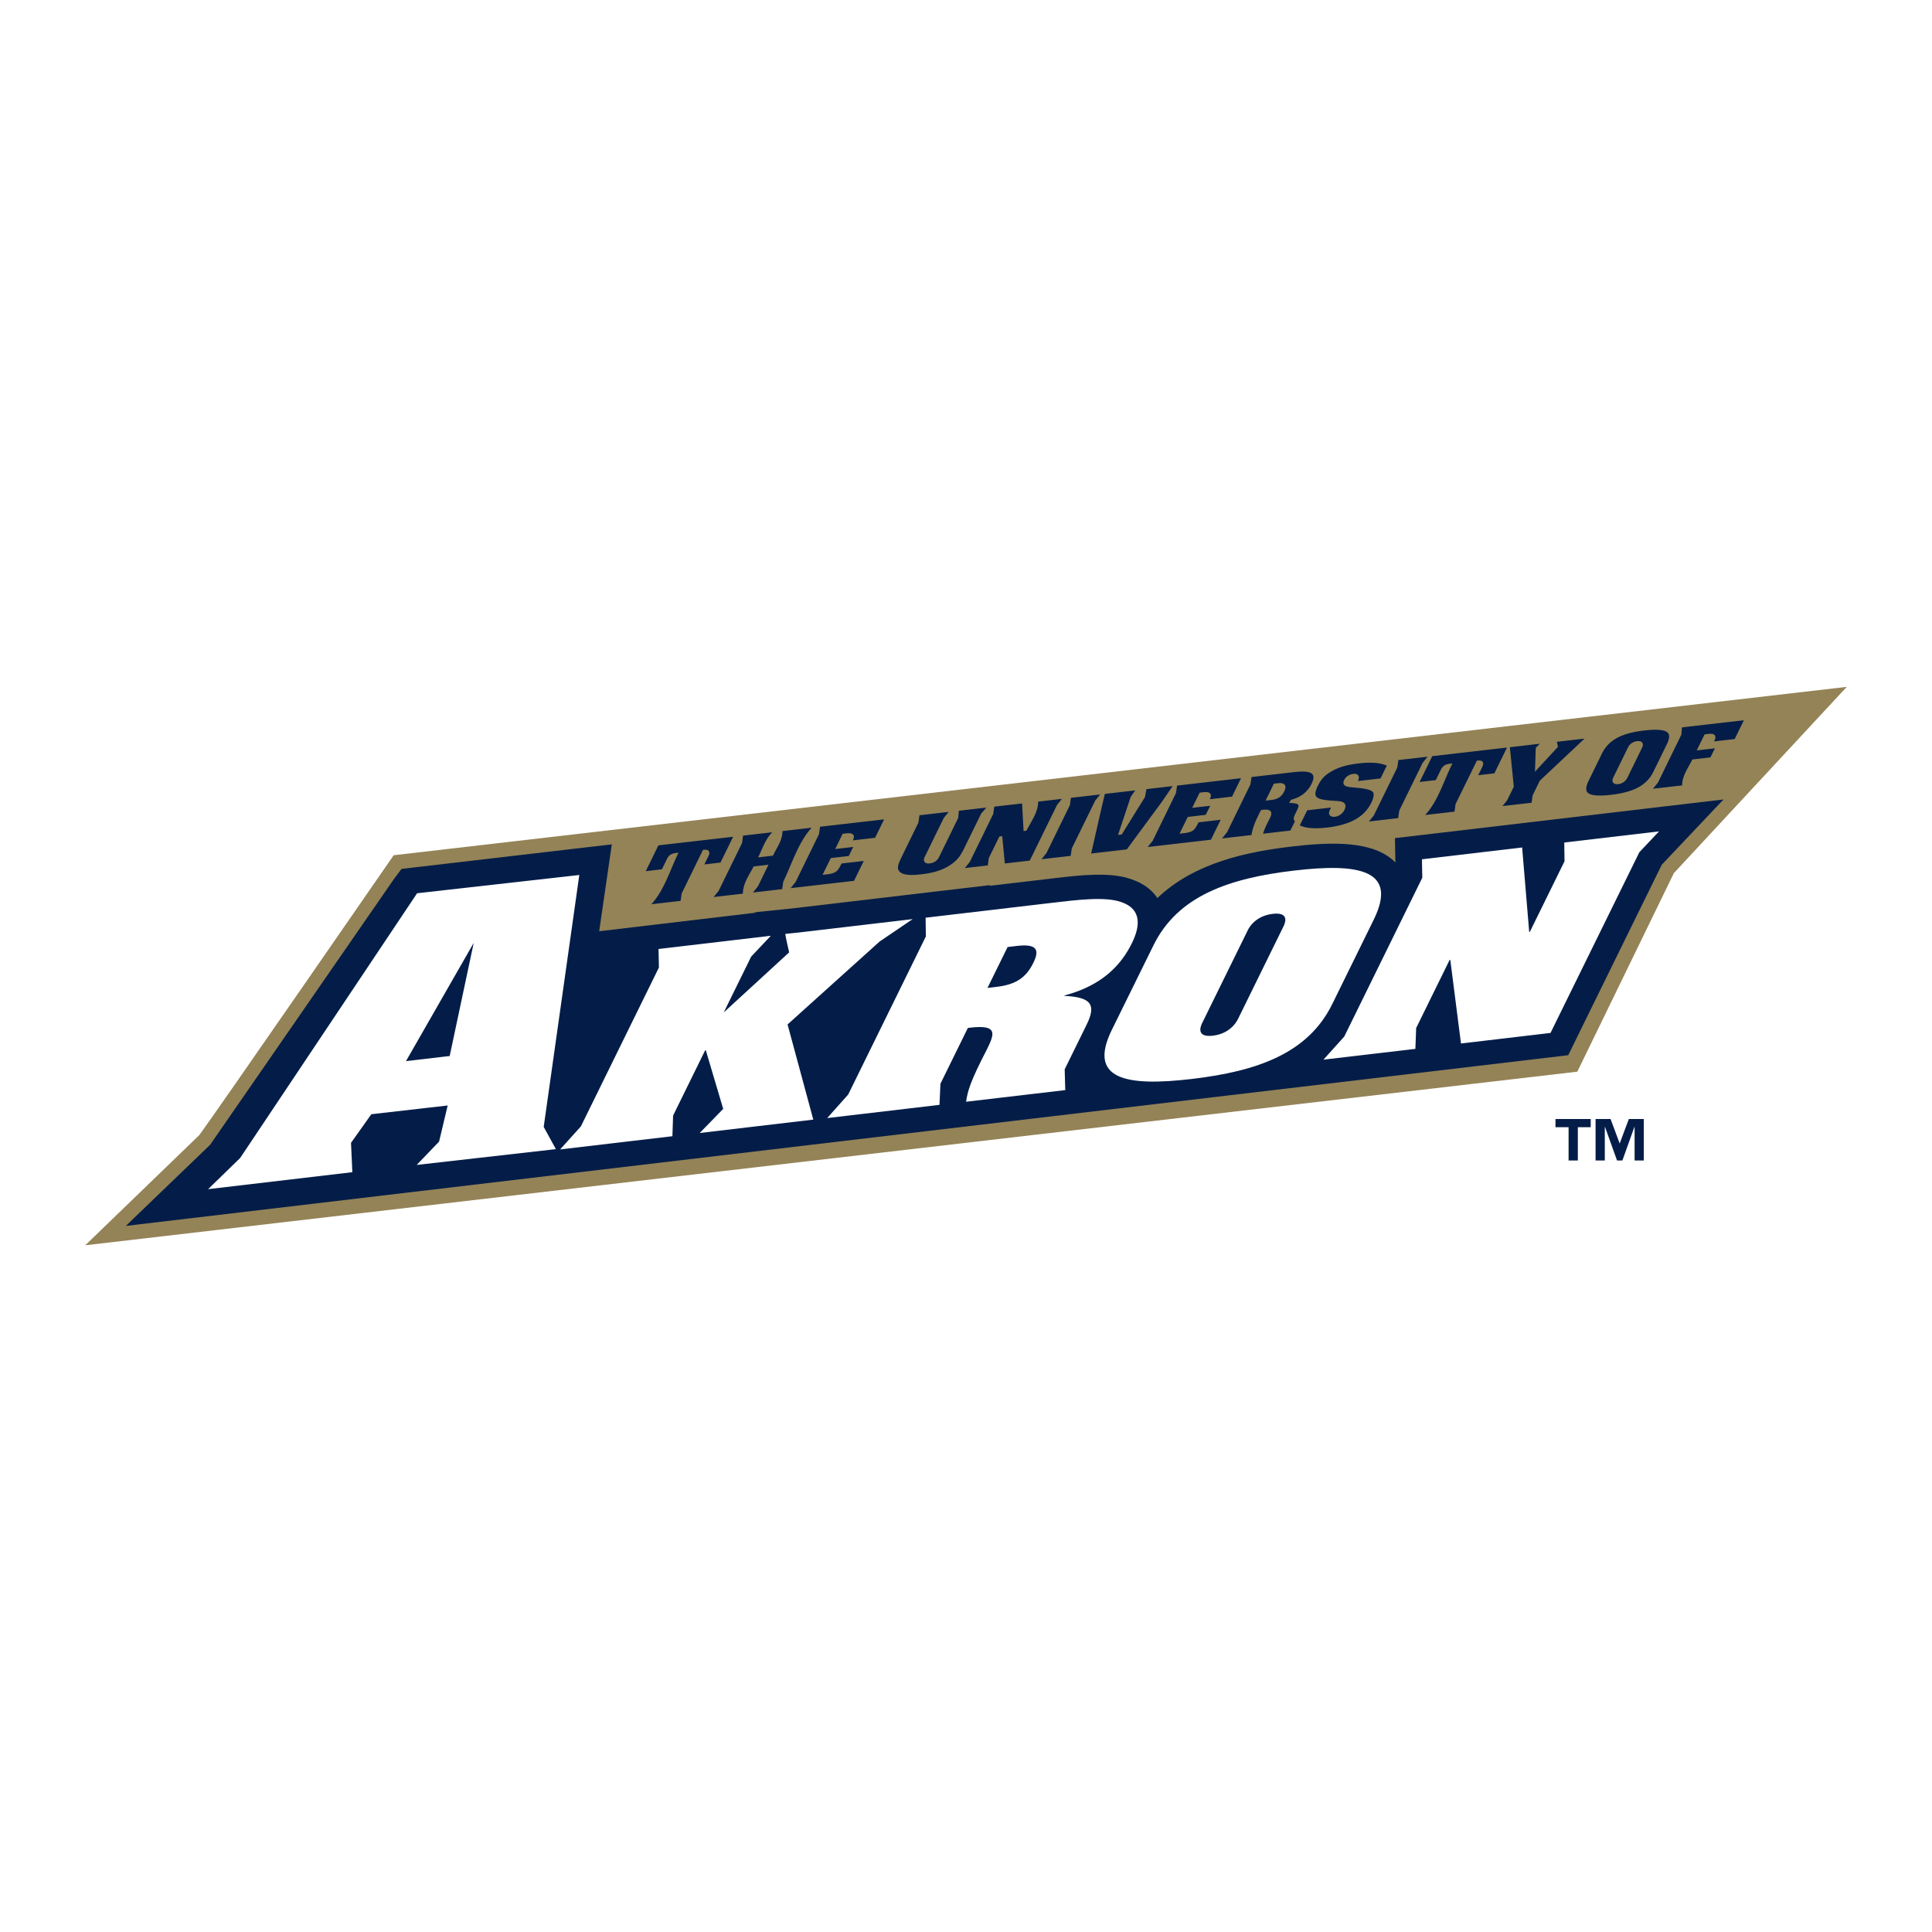
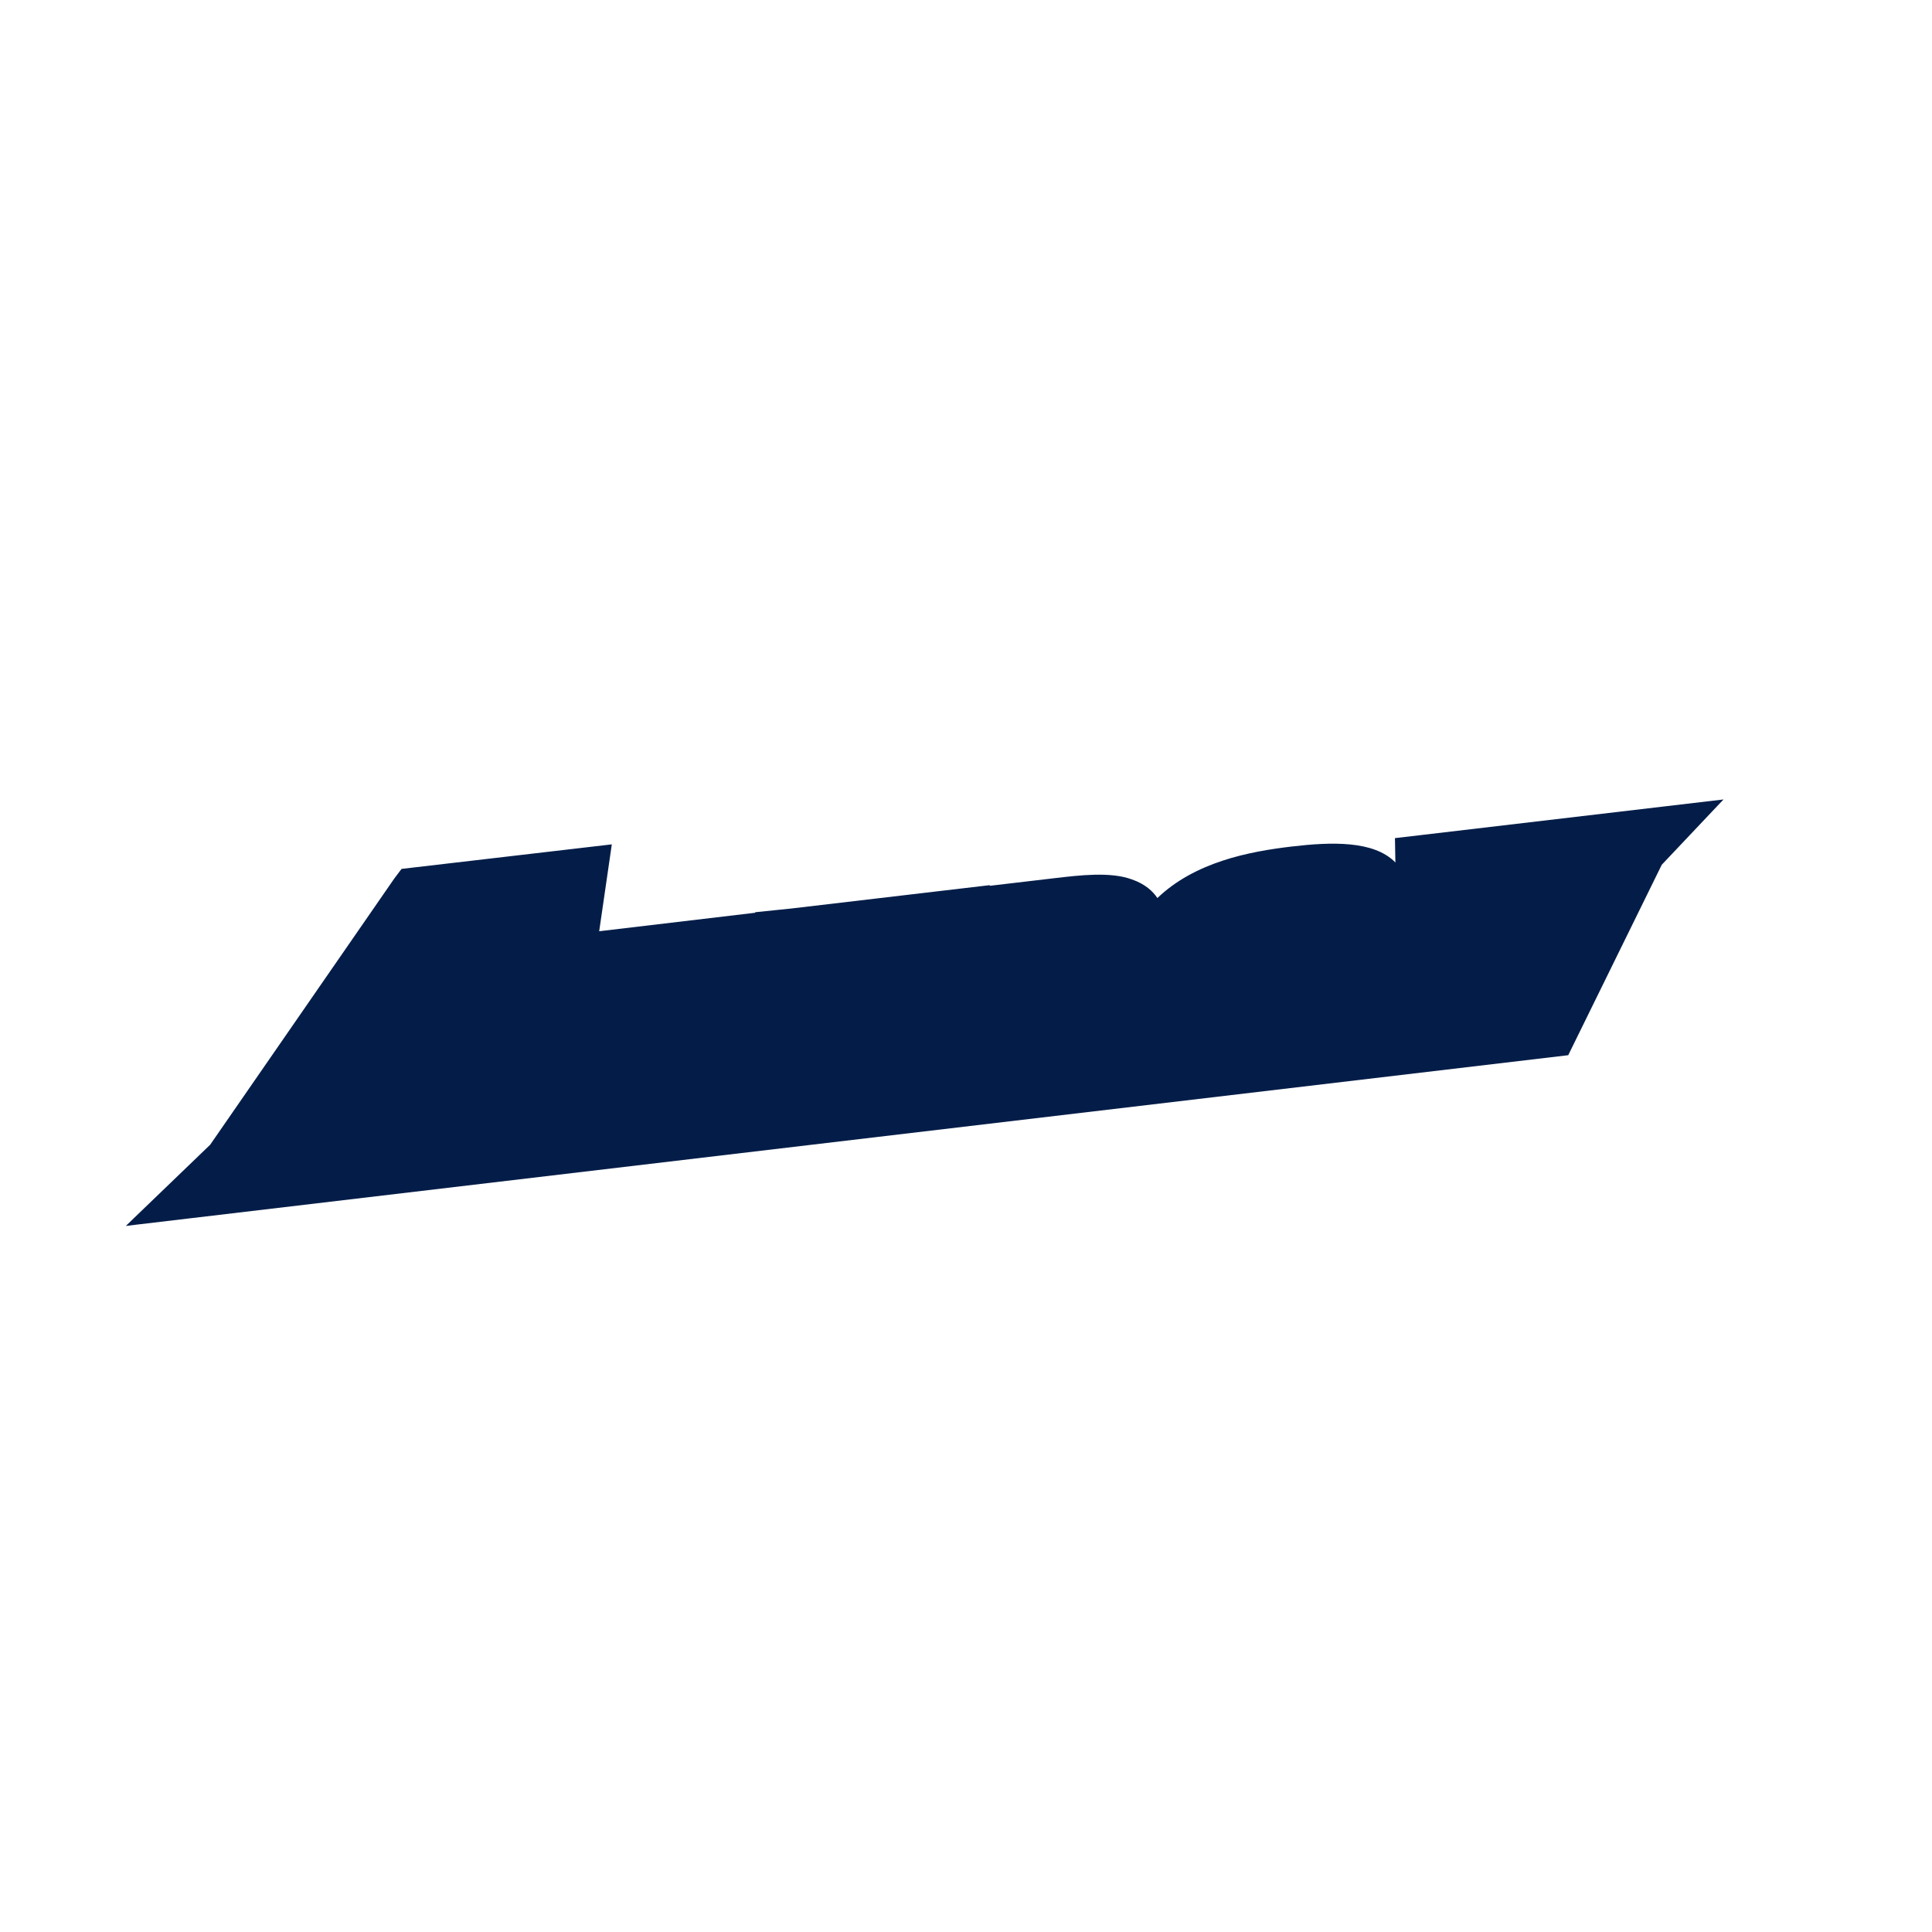
<svg xmlns="http://www.w3.org/2000/svg" width="2500" height="2500" viewBox="0 0 192.756 192.741">
-   <path fill="#fff" d="M0 192.741h192.756V0H0v192.741z" />
-   <path d="M39.276 85.32s-18.031 26.108-19.396 27.924l-11.376 10.99 148.865-17.32 9.633-19.809 17.25-18.584L39.276 85.32z" fill-rule="evenodd" clip-rule="evenodd" fill="#948357" />
  <path d="M141.637 83.324l-2.139.25-.326.038.008.326.035 1.93s.002.074.008.179c-2.148-2.213-6.416-2.059-10.35-1.596-4.297.506-9.654 1.556-13.402 5.14-.43-.652-1.197-1.395-2.553-1.863-2.137-.777-5.15-.422-7.812-.107-.01 0-.193.023-.193.023s-5.271.619-6.152.724l-.025-.062-19.803 2.331c.004-.002-1.219.125-1.219.125l-2.054.211-.311.032-.003.053-15.565 1.845 1.192-8.203.066-.465-.469.055-19.287 2.25-1.069.126-.154.018-.093.125-.618.818c-.008.011-17.938 25.933-18.382 26.578l-7.638 7.351-.775.75 1.069-.13 142.646-16.883.195-.022.084-.176 9.246-18.825 5.475-5.792.686-.722-.988.115-29.33 3.453z" fill-rule="evenodd" clip-rule="evenodd" fill="#041d48" />
-   <path d="M72.153 110.626l-1.733-5.846-.071.011-3.194 6.503-.069 2.059-11.203 1.318 2.069-2.294 7.789-15.859-.04-1.844 11.205-1.319-1.961 2.079-2.737 5.568 6.527-5.993s-.393-1.687-.387-1.841l1.282-.132 11.427-1.344-3.293 2.232-9.189 8.278 2.568 9.494-11.334 1.336 2.344-2.406zM124.434 92.92c.062-.144.65-1.532 2.547-1.752 1.893-.224 1.104 1.189 1.035 1.329l-4.447 9.052c-.064.141-.664 1.549-2.555 1.774-1.902.222-1.1-1.21-1.029-1.352l4.449-9.051zm12.628-1.181c2.428-4.945-1.447-5.655-7.961-4.887-6.518.767-11.607 2.531-14.029 7.477l-4.148 8.42c-2.426 4.949 1.443 5.658 7.967 4.893 6.516-.767 11.604-2.533 14.031-7.478l4.14-8.425zM141.213 104.64l-9.172 1.075 2.076-2.306 7.785-15.844-.035-1.841 9.996-1.178.705 8.425.065-.008 3.461-7.043-.028-1.869 9.454-1.11-1.961 2.078-8.864 18.03-8.933 1.055-1.065-8.34-.072.01-3.336 6.79-.076 2.076zM100.529 94.479l.928-.112c2-.234 2.277.393 1.646 1.677-.688 1.401-1.652 2.171-3.652 2.405l-.93.11 2.008-4.08zm-8.155-1.06l-7.751 15.777-2.095 2.347 11.205-1.319.094-2.107 2.735-5.564.375-.047c2.499-.247 2.346.518 1.569 2.104-1.741 3.349-1.962 4.252-2.119 5.303l9.894-1.161-.057-2.073 2.184-4.445c1-2.026.447-2.757-2.221-2.883l.023-.043c3.736-.99 5.641-3.018 6.717-5.21.9-1.821.91-3.425-1.039-4.099-1.598-.581-4.471-.22-6.748.048l-12.792 1.506.026 1.866zM54.246 112.416l.009-.062 3.542-25.063-16.183 1.822-17.641 26.394-.011.014-.013.016-3.184 3.098 14.388-1.693-.129-2.862-.004-.069.037-.047 1.944-2.738.048-.065.079-.011 7.539-.862-.063.254-.787 3.308-.012.051-.035.031-2.198 2.286 13.89-1.575-1.19-2.169-.026-.058zm-9.354-7.191l-.029.131-.13.01-3.868.455-.36.041.181-.317 6.577-11.481-2.371 11.161z" fill-rule="evenodd" clip-rule="evenodd" fill="#fff" />
-   <path d="M73.143 83.476l-7.456.859-1.259 2.576 1.609-.187.496-1.007c.157-.322.362-.551.854-.612l.312-.043c-.863 1.74-1.393 3.696-2.713 5.146l2.916-.334.105-.719.005-.026.011-.024 2.073-4.236.041-.082.093-.012c.173-.015.383-.015.489.14.105.147.036.341-.048.508l-.4.816 1.613-.188 1.259-2.575zM78.146 87.96c.837-1.694 1.469-3.882 2.83-5.386l-2.914.336c.015.92-.569 1.654-.945 2.454l-.093.009-1.084.126-.307.037c.443-.857.715-1.821 1.422-2.509l-2.917.335-.102.713-.004.028-.011.025-2.319 4.736-.009.017-.009.014-.484.596 2.918-.338c.006-1.01.617-1.846 1.073-2.712l.092-.014 1.08-.123.307-.034-1.047 2.142-.008.015-.011.017-.481.595 2.915-.337.104-.714.004-.028zM81.818 82.477l-.105.715-.004.027-.01.022-2.317 4.737-.009.017-.013.015-.48.594 6.324-.729.975-1.988-2.218.255-.067.132-.017.03c-.282.56-.447.812-1.334.916l-.17.021-.305.035.133-.276.647-1.313.038-.081.091-.013 1.704-.195.442-.905-1.488.171-.306.034.136-.275.565-1.16.04-.084.092-.008.172-.022c.401-.044.674-.036.801.141.107.152.046.344-.048.546l2.218-.254.902-1.84-6.389.735zM97.877 81.194l.012-.02.011-.014.51-.597-2.739.317-.076.706-.005.03-.013.023-1.895 3.875c-.077.163-.327.55-.919.62-.096.009-.384.042-.522-.153-.06-.085-.107-.238.015-.486l1.894-3.873.006-.015.014-.017.48-.596-2.915.338-.104.714-.006.027-.011.024s-1.731 3.537-1.729 3.537c-.349.754-.428 1.116-.025 1.413.438.319 1.381.252 2.055.175.745-.087 1.712-.246 2.586-.741.974-.553 1.296-1.074 1.645-1.751l1.731-3.536zM105.461 80.304l.012-.016.48-.594-2.375.276c0 1.063-.723 2.012-1.166 2.898l-.09.011-.021.002-.176.025-.012-.182-.139-2.57-2.775.316-.104.719-.004.026-.014.022-2.316 4.736-.009.016-.014.018-.479.592 2.292-.261.102-.718.004-.025.012-.024.998-2.04.043-.083.088-.01.025-.001.168-.018.016.169.244 2.554 2.49-.288 2.709-5.533.011-.017zM106.744 80.304l-.006.03-.011.02-2.317 4.738-.008.017-.013.017-.479.594 2.912-.338.106-.712.006-.027.009-.025 2.321-4.737.006-.016.011-.015.483-.594-2.92.337-.1.711zM114.242 79.477l-.004.032-.016.026-2.264 3.643-.045.068-.078.011-.021.002-.266.033.082-.252 1.174-3.519.006-.021.014-.021.439-.629-3.033.349-.383 1.63-.984 4.32 3.559-.412c.391-.535 3.42-4.635 3.418-4.634l1.156-1.682-2.615.302-.139.754zM119.576 82.036c-.027.059-.064.131-.064.131l-.02.03c-.283.563-.443.812-1.336.918l-.168.018-.303.037.131-.279.645-1.31.043-.083.088-.012 1.701-.195.449-.906-1.49.171-.307.034.133-.273.57-1.16.041-.081.092-.012.168-.019c.404-.048.678-.041.799.136.113.152.051.344-.041.549l2.215-.257.896-1.839-6.385.737-.1.716-.004.025-.014.025-2.309 4.735-.012.018-.012.013-.482.596 6.314-.728.975-1.993-2.213.258zM128.893 80.114l-.273-.016.135-.236.012-.016.037-.059.066-.018c.941-.253 1.594-.776 1.994-1.593.168-.344.221-.625.145-.813-.049-.132-.16-.227-.34-.294-.434-.171-1.264-.077-1.934 0l-.061.007-3.812.44-.105.716v.024l-.016.026-2.314 4.737-.01.016-.012.013-.482.596 2.939-.339c.141-.914.549-1.693.949-2.497l.09-.008.121-.016c.291-.028.615-.032.754.166.137.196.025.464-.127.769-.426.825-.562 1.181-.631 1.453l2.723-.315.455-.921a.326.326 0 0 1-.082-.1c-.096-.199.02-.445.117-.646l.18-.37c.129-.26.17-.435.117-.522-.059-.1-.272-.162-.635-.184zm-.76-1.18c-.264.542-.637.792-1.275.868l-.285.033-.307.036.787-1.607.039-.082.092-.011.283-.031c.258-.029.574-.037.717.168.136.192.037.448-.051.626zM136.834 80.041c.148-.294.219-.565.213-.796.006-.125-.035-.259-.303-.387-.416-.197-1.266-.265-1.828-.31-.551-.048-.701-.143-.77-.208-.203-.189-.08-.446-.029-.545.15-.312.502-.541.893-.588.094-.01.365-.042.5.147.115.161.049.379-.031.566l2.256-.263.625-1.28c-.674-.286-1.551-.36-2.77-.222-1.064.122-1.852.332-2.48.654-.922.48-1.223.833-1.578 1.48l-.07.146c-.227.466-.285.79-.17.988.193.33.93.406 1.736.461l.135.01c.484.027.859.049 1.016.309.088.155.072.36-.057.62-.139.282-.488.607-.928.656-.303.036-.533-.074-.586-.279-.041-.146.045-.346.184-.641l-2.373.277-.74 1.502c.562.283 1.469.363 2.727.219 2.314-.269 3.719-1.059 4.416-2.489l.012-.027zM139.412 76.542l-.002.026-.012.021-2.322 4.737-.006.017-.011.017-.481.594 2.916-.337.106-.717.004-.024.009-.026 2.319-4.736.007-.015.016-.015.475-.594-2.912.333-.106.719zM141.637 78.01l1.611-.188c.123-.244.494-1.007.494-1.006.156-.322.361-.548.857-.616l.311-.039c-.879 1.73-1.395 3.695-2.715 5.144l2.92-.336.102-.715.002-.025.01-.026 2.078-4.237.041-.083.094-.009c.174-.017.381-.015.486.136.102.151.035.343-.047.509l-.402.817 1.613-.185 1.262-2.577-7.459.861-1.258 2.575zM155.332 74.001l.088.426.012.083-.055.063-1.928 2.08-.307.334.016-.454.064-1.863v-.066l.047-.048.357-.359-2.986.345.387 3.888.004.049-.018.043-.625 1.271c-.045.083-.273.371-.488.622l2.906-.331.1-.718.008-.025.012-.023.686-1.408.014-.027.023-.021 4.443-4.178-2.76.317zM166.301 74.249c.248-.505.295-.874.135-1.093-.24-.347-1.016-.438-2.371-.284-2.314.268-3.578.958-4.242 2.307l-1.338 2.736c-.246.504-.291.874-.137 1.095.246.345 1.018.438 2.371.283 2.311-.266 3.578-.957 4.24-2.306l1.342-2.738zm-2.485.369s-1.439 2.941-1.439 2.947a1.173 1.173 0 0 1-.93.66c-.248.026-.42-.028-.508-.157-.066-.089-.111-.256.031-.526l.002-.006 1.439-2.939c.078-.175.328-.587.928-.659.248-.026.42.027.51.158.063.091.106.256-.033.522zM167.809 72.563l-.057.7-.004.031-.016.029-2.312 4.736-.012.017-.014.016-.477.596 2.916-.337c-.02-.952.625-1.78 1.01-2.583l.09-.011 1.717-.2.443-.903-1.502.17-.307.037.135-.277.607-1.236.037-.077.088-.015c.428-.071.896-.121.975.19.057.146-.01.309-.113.519l2.057-.237.916-1.877-6.177.712zM164.002 115.774h-.918v-3.344h-.021l-1.197 3.344h-.533l-1.201-3.344h-.021v3.344h-.92v-4.138h1.496l.91 2.443.912-2.443h1.494v4.138h-.001zm-5.295-3.319h-1.285v3.319h-.924v-3.319h-1.307v-.818h3.516v.818z" fill-rule="evenodd" clip-rule="evenodd" fill="#041d48" />
</svg>